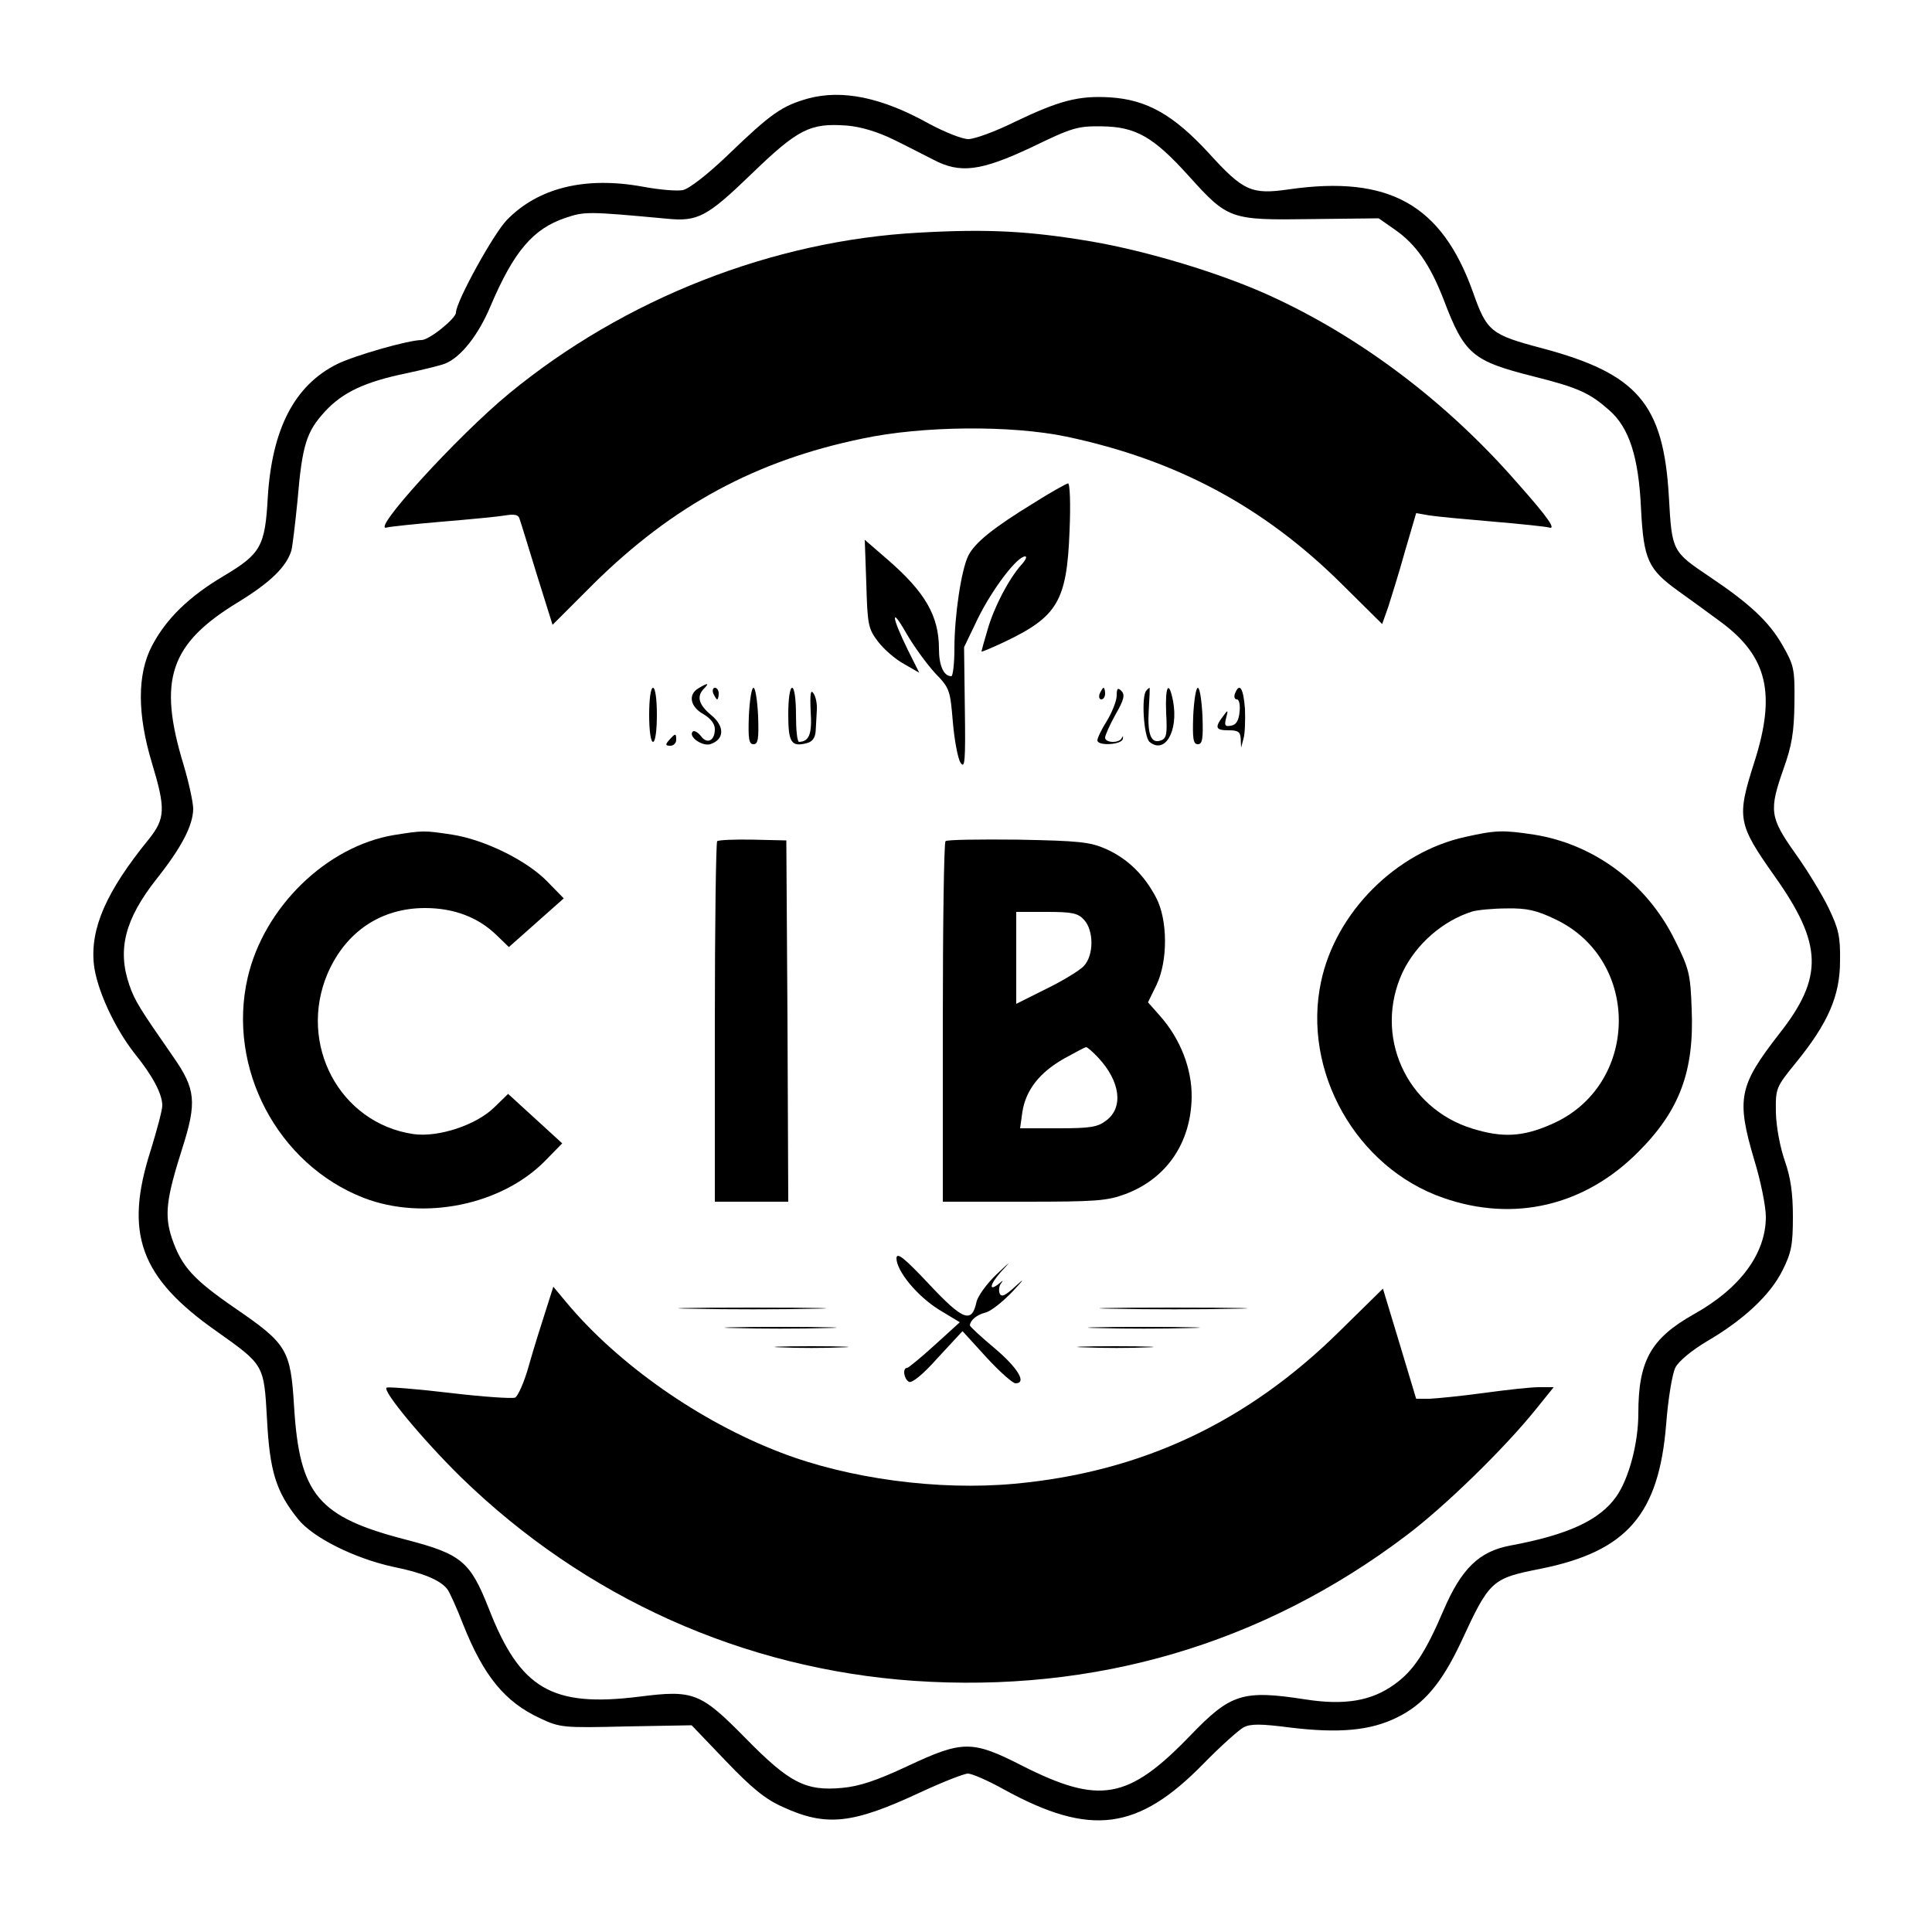
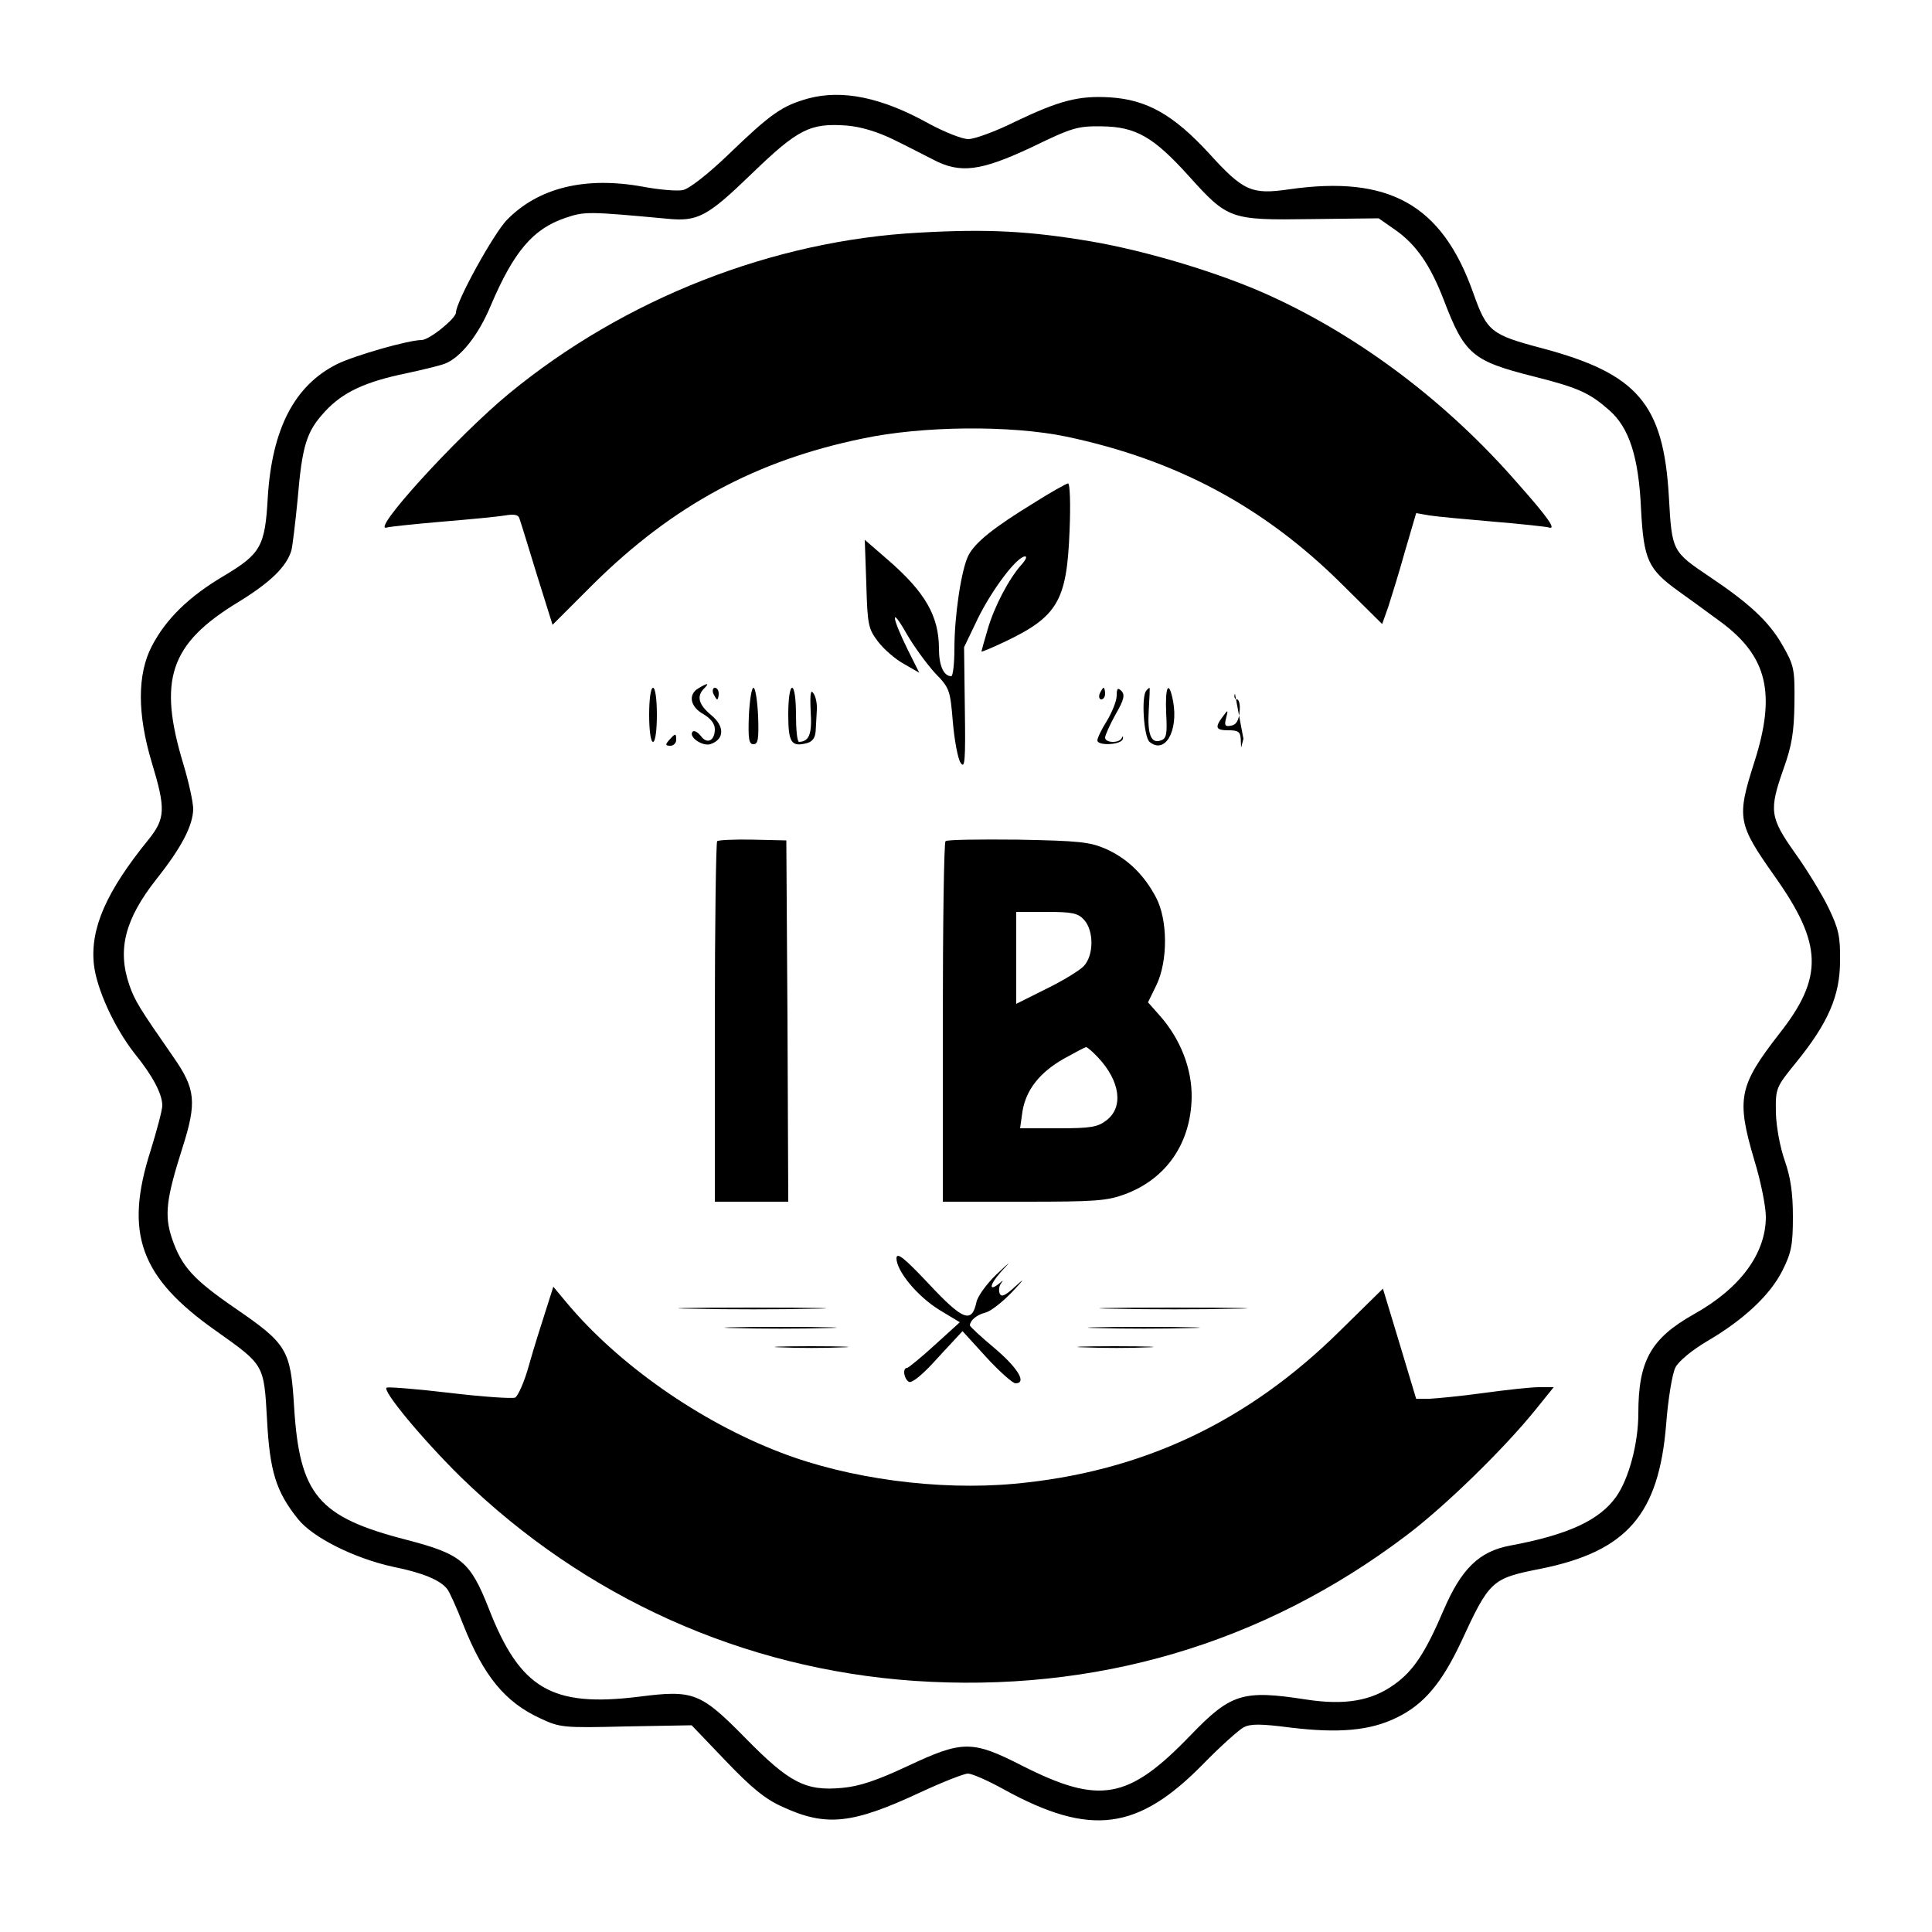
<svg xmlns="http://www.w3.org/2000/svg" version="1.0" width="500pt" height="500pt" viewBox="0 0 500 500" preserveAspectRatio="xMidYMid meet">
  <g transform="translate(0,500) scale(0.1,-0.1)" fill="#000000" stroke="none">
    <path d="M2091 4745 c-67 -19 -95 -38 -206 -145 -53 -51 -102 -89 -118 -92 -15 -3 -62 1 -104 9 -149 27 -270 -3 -351 -86 -35 -36 -132 -212 -132 -240 0 -15 -69 -71 -89 -71 -34 0 -173 -40 -218 -62 -111 -55 -169 -168 -180 -345 -7 -127 -18 -146 -113 -203 -90 -53 -150 -111 -187 -182 -38 -73 -38 -176 0 -302 36 -119 35 -144 -8 -198 -110 -135 -152 -231 -142 -324 7 -63 52 -162 105 -230 48 -59 72 -106 72 -135 0 -12 -14 -64 -30 -116 -69 -215 -28 -329 170 -468 124 -88 123 -86 131 -228 7 -134 23 -187 80 -258 38 -48 146 -102 247 -124 75 -15 121 -34 139 -57 6 -7 25 -49 42 -93 53 -133 108 -200 199 -242 51 -24 59 -25 222 -21 l170 3 88 -92 c66 -69 102 -99 147 -119 113 -52 180 -45 356 37 58 27 114 49 124 49 10 0 52 -18 93 -41 224 -123 347 -107 517 67 44 45 91 87 104 94 18 9 44 9 121 -1 125 -15 206 -8 275 26 70 34 116 89 166 195 74 160 79 165 206 190 223 45 306 140 325 374 5 66 16 132 24 147 8 16 43 45 82 68 94 55 163 119 195 183 23 46 27 66 27 139 0 62 -6 102 -21 145 -12 34 -22 87 -23 124 -1 64 0 66 52 130 83 102 114 173 114 263 1 64 -4 84 -30 138 -17 35 -56 99 -87 142 -65 92 -67 110 -29 218 21 59 27 93 28 169 1 90 -1 98 -32 152 -34 59 -84 106 -187 175 -98 66 -98 66 -106 208 -14 240 -81 318 -329 384 -132 35 -142 43 -178 145 -81 227 -218 303 -476 266 -97 -14 -118 -5 -207 93 -92 100 -161 139 -256 145 -81 5 -131 -8 -246 -63 -50 -25 -105 -45 -121 -45 -16 0 -61 18 -102 40 -122 68 -224 89 -313 65z m221 -106 c35 -17 81 -41 103 -52 70 -37 123 -30 255 32 105 51 119 55 182 54 88 -1 134 -28 225 -129 101 -112 107 -114 316 -111 l175 2 43 -30 c54 -38 90 -90 125 -180 54 -142 74 -159 232 -199 116 -29 146 -43 196 -87 52 -45 77 -121 83 -257 7 -131 18 -155 97 -212 27 -19 76 -55 110 -80 120 -89 143 -185 86 -363 -46 -144 -43 -159 53 -295 124 -175 127 -261 12 -407 -105 -135 -112 -168 -65 -327 17 -55 30 -121 30 -147 0 -95 -66 -185 -186 -252 -112 -63 -144 -121 -144 -257 0 -76 -24 -168 -57 -215 -43 -61 -124 -99 -275 -127 -80 -15 -126 -60 -172 -167 -47 -110 -78 -157 -127 -192 -59 -43 -129 -55 -231 -39 -162 25 -193 15 -297 -93 -161 -167 -235 -180 -435 -79 -131 67 -155 66 -298 -1 -79 -37 -124 -52 -168 -56 -95 -9 -137 13 -250 128 -117 119 -135 126 -276 108 -226 -28 -308 20 -389 228 -48 122 -71 141 -213 178 -229 59 -277 116 -291 346 -9 146 -18 161 -152 253 -109 75 -139 108 -164 181 -20 60 -15 102 27 234 38 119 34 153 -23 235 -89 128 -100 146 -114 186 -32 92 -12 171 70 275 65 82 94 138 95 181 0 17 -11 68 -25 115 -67 220 -36 313 142 421 83 51 124 91 137 133 3 11 10 70 16 130 12 143 23 178 71 230 46 50 104 77 211 99 42 9 87 20 100 25 40 16 86 73 118 150 60 141 110 199 193 227 50 17 58 17 263 -2 80 -8 104 5 219 116 121 117 152 132 247 125 36 -3 79 -16 120 -36z" />
    <path d="M2380 4398 c-380 -20 -764 -171 -1062 -416 -135 -111 -365 -364 -316 -347 7 2 72 9 143 15 72 6 145 13 162 16 23 4 34 2 37 -7 3 -8 23 -73 45 -145 l41 -131 107 107 c205 202 419 318 695 375 155 33 384 35 528 5 284 -60 510 -181 711 -380 l106 -105 16 45 c8 25 28 89 43 143 l29 99 35 -6 c19 -3 94 -10 165 -16 72 -6 136 -13 143 -15 21 -7 -1 25 -81 115 -181 208 -406 378 -641 485 -127 58 -316 115 -461 140 -160 27 -267 33 -445 23z" />
    <path d="M2675 3698 c-103 -63 -152 -102 -169 -136 -18 -36 -36 -154 -36 -241 0 -39 -4 -71 -8 -71 -20 0 -32 28 -32 71 0 84 -35 146 -132 230 l-60 52 4 -114 c3 -106 5 -116 30 -149 15 -20 45 -46 67 -58 l40 -23 -29 58 c-43 87 -46 117 -5 45 20 -35 54 -81 75 -104 38 -39 39 -44 46 -127 4 -47 13 -95 20 -105 11 -17 13 4 11 140 l-2 159 36 75 c37 75 101 160 122 160 6 0 1 -10 -10 -22 -32 -36 -70 -108 -87 -167 -9 -30 -16 -56 -16 -57 0 -2 26 9 58 24 139 66 163 106 170 288 3 69 1 124 -4 123 -5 -1 -45 -23 -89 -51z" />
    <path d="M1808 3219 c-28 -16 -22 -48 12 -67 19 -11 30 -25 30 -39 0 -30 -20 -40 -36 -18 -8 10 -17 15 -21 12 -13 -13 24 -39 45 -33 37 12 38 46 3 75 -33 27 -39 49 -19 69 15 15 9 15 -14 1z" />
    <path d="M1680 3150 c0 -40 4 -70 10 -70 6 0 10 30 10 70 0 40 -4 70 -10 70 -6 0 -10 -30 -10 -70z" />
    <path d="M1846 3205 c4 -8 8 -15 10 -15 2 0 4 7 4 15 0 8 -4 15 -10 15 -5 0 -7 -7 -4 -15z" />
    <path d="M1938 3147 c-2 -59 0 -73 12 -73 12 0 14 14 12 73 -2 40 -7 73 -12 73 -5 0 -10 -33 -12 -73z" />
    <path d="M2040 3151 c0 -73 8 -85 49 -74 14 4 21 14 22 32 1 14 2 39 3 54 1 16 -3 35 -9 43 -7 11 -9 -2 -7 -47 4 -59 -4 -78 -30 -79 -5 0 -8 32 -8 70 0 40 -4 70 -10 70 -6 0 -10 -30 -10 -69z" />
    <path d="M2846 3205 c-3 -8 -1 -15 4 -15 6 0 10 7 10 15 0 8 -2 15 -4 15 -2 0 -6 -7 -10 -15z" />
    <path d="M2890 3200 c0 -14 -12 -43 -25 -65 -14 -22 -25 -45 -25 -51 0 -15 63 -12 66 4 1 7 0 8 -3 2 -6 -14 -43 -13 -43 1 0 6 12 33 27 60 22 38 25 51 15 61 -9 9 -12 7 -12 -12z" />
    <path d="M2967 3213 c-14 -13 -7 -120 8 -133 40 -33 75 28 61 105 -11 57 -21 40 -18 -30 3 -54 1 -66 -13 -71 -26 -10 -36 15 -32 79 2 31 3 57 2 57 -1 0 -5 -3 -8 -7z" />
-     <path d="M3088 3147 c-2 -59 0 -73 12 -73 12 0 14 14 12 73 -2 40 -7 73 -12 73 -5 0 -10 -33 -12 -73z" />
-     <path d="M3196 3205 c-3 -8 -1 -15 5 -15 6 0 9 -15 7 -32 -2 -23 -9 -34 -22 -36 -15 -3 -18 0 -13 19 6 23 5 23 -8 5 -22 -29 -19 -36 15 -36 24 0 30 -4 31 -22 l1 -23 6 23 c4 12 5 47 4 77 -4 54 -14 70 -26 40z" />
+     <path d="M3196 3205 c-3 -8 -1 -15 5 -15 6 0 9 -15 7 -32 -2 -23 -9 -34 -22 -36 -15 -3 -18 0 -13 19 6 23 5 23 -8 5 -22 -29 -19 -36 15 -36 24 0 30 -4 31 -22 l1 -23 6 23 z" />
    <path d="M1732 3085 c-11 -12 -10 -15 3 -15 8 0 15 7 15 15 0 18 -2 18 -18 0z" />
-     <path d="M1020 2839 c-175 -29 -337 -187 -379 -369 -54 -234 77 -483 300 -570 155 -60 357 -19 470 96 l44 45 -70 64 -70 64 -36 -35 c-47 -46 -145 -78 -209 -69 -191 28 -300 233 -222 416 47 108 138 169 252 169 75 0 138 -24 186 -71 l31 -30 71 63 71 63 -42 43 c-53 55 -163 109 -247 122 -73 11 -74 11 -150 -1z" />
-     <path d="M3792 2834 c-179 -39 -335 -195 -373 -374 -50 -232 91 -482 316 -560 183 -64 366 -21 505 119 107 107 145 209 138 370 -3 90 -7 105 -43 177 -72 147 -208 249 -365 274 -80 12 -98 12 -178 -6z m233 -213 c224 -106 218 -433 -11 -531 -73 -32 -125 -35 -203 -11 -173 53 -257 242 -181 405 35 73 104 133 180 157 14 4 54 8 90 8 52 1 77 -5 125 -28z" />
    <path d="M1856 2823 c-3 -4 -6 -215 -6 -470 l0 -463 95 0 95 0 -2 468 -3 467 -87 2 c-47 1 -89 -1 -92 -4z" />
    <path d="M2447 2823 c-4 -3 -7 -215 -7 -470 l0 -463 210 0 c186 0 215 2 263 20 106 40 169 132 171 250 1 74 -29 151 -82 211 l-31 35 22 45 c30 63 29 169 -1 226 -31 59 -74 101 -130 126 -41 18 -69 21 -228 24 -100 1 -184 0 -187 -4z m359 -204 c25 -28 25 -91 -1 -119 -10 -11 -54 -38 -97 -59 l-78 -39 0 119 0 119 78 0 c67 0 82 -3 98 -21z m36 -356 c57 -61 66 -128 22 -162 -23 -18 -41 -21 -125 -21 l-99 0 6 43 c9 56 44 101 107 137 29 16 55 30 58 30 3 0 17 -12 31 -27z" />
    <path d="M2320 1744 c0 -33 53 -98 111 -134 l53 -32 -65 -59 c-35 -32 -67 -58 -71 -59 -13 0 -9 -28 4 -36 7 -5 36 18 75 62 l64 69 62 -68 c34 -37 68 -67 75 -67 30 0 7 39 -53 90 -36 30 -65 57 -65 60 1 13 17 27 40 33 14 3 45 28 70 54 31 33 33 37 9 15 -28 -26 -38 -30 -42 -19 -3 8 -1 20 4 26 6 8 5 8 -3 1 -30 -25 -28 -6 2 28 29 31 27 30 -12 -7 -25 -24 -48 -56 -51 -71 -12 -56 -35 -47 -123 47 -64 68 -83 83 -84 67z" />
    <path d="M1412 1607 c-11 -34 -31 -97 -43 -140 -12 -44 -29 -81 -36 -84 -8 -3 -83 2 -167 12 -84 10 -159 16 -165 14 -15 -5 95 -137 193 -233 320 -311 729 -495 1171 -526 469 -32 902 95 1273 375 100 75 255 226 337 328 l46 57 -38 0 c-21 0 -85 -7 -143 -15 -58 -8 -121 -14 -140 -15 l-35 0 -43 143 -43 142 -112 -110 c-240 -237 -514 -365 -842 -395 -197 -18 -429 13 -605 81 -209 80 -420 228 -553 387 l-35 42 -20 -63z" />
    <path d="M1793 1613 c87 -2 227 -2 310 0 84 1 13 3 -158 3 -170 0 -239 -2 -152 -3z" />
    <path d="M2883 1613 c87 -2 227 -2 310 0 84 1 13 3 -158 3 -170 0 -239 -2 -152 -3z" />
    <path d="M1903 1563 c64 -2 170 -2 235 0 64 1 11 3 -118 3 -129 0 -182 -2 -117 -3z" />
    <path d="M2843 1563 c64 -2 170 -2 235 0 64 1 11 3 -118 3 -129 0 -182 -2 -117 -3z" />
    <path d="M2023 1513 c42 -2 112 -2 155 0 42 1 7 3 -78 3 -85 0 -120 -2 -77 -3z" />
    <path d="M2808 1513 c46 -2 118 -2 160 0 42 1 5 3 -83 3 -88 0 -123 -2 -77 -3z" />
  </g>
</svg>